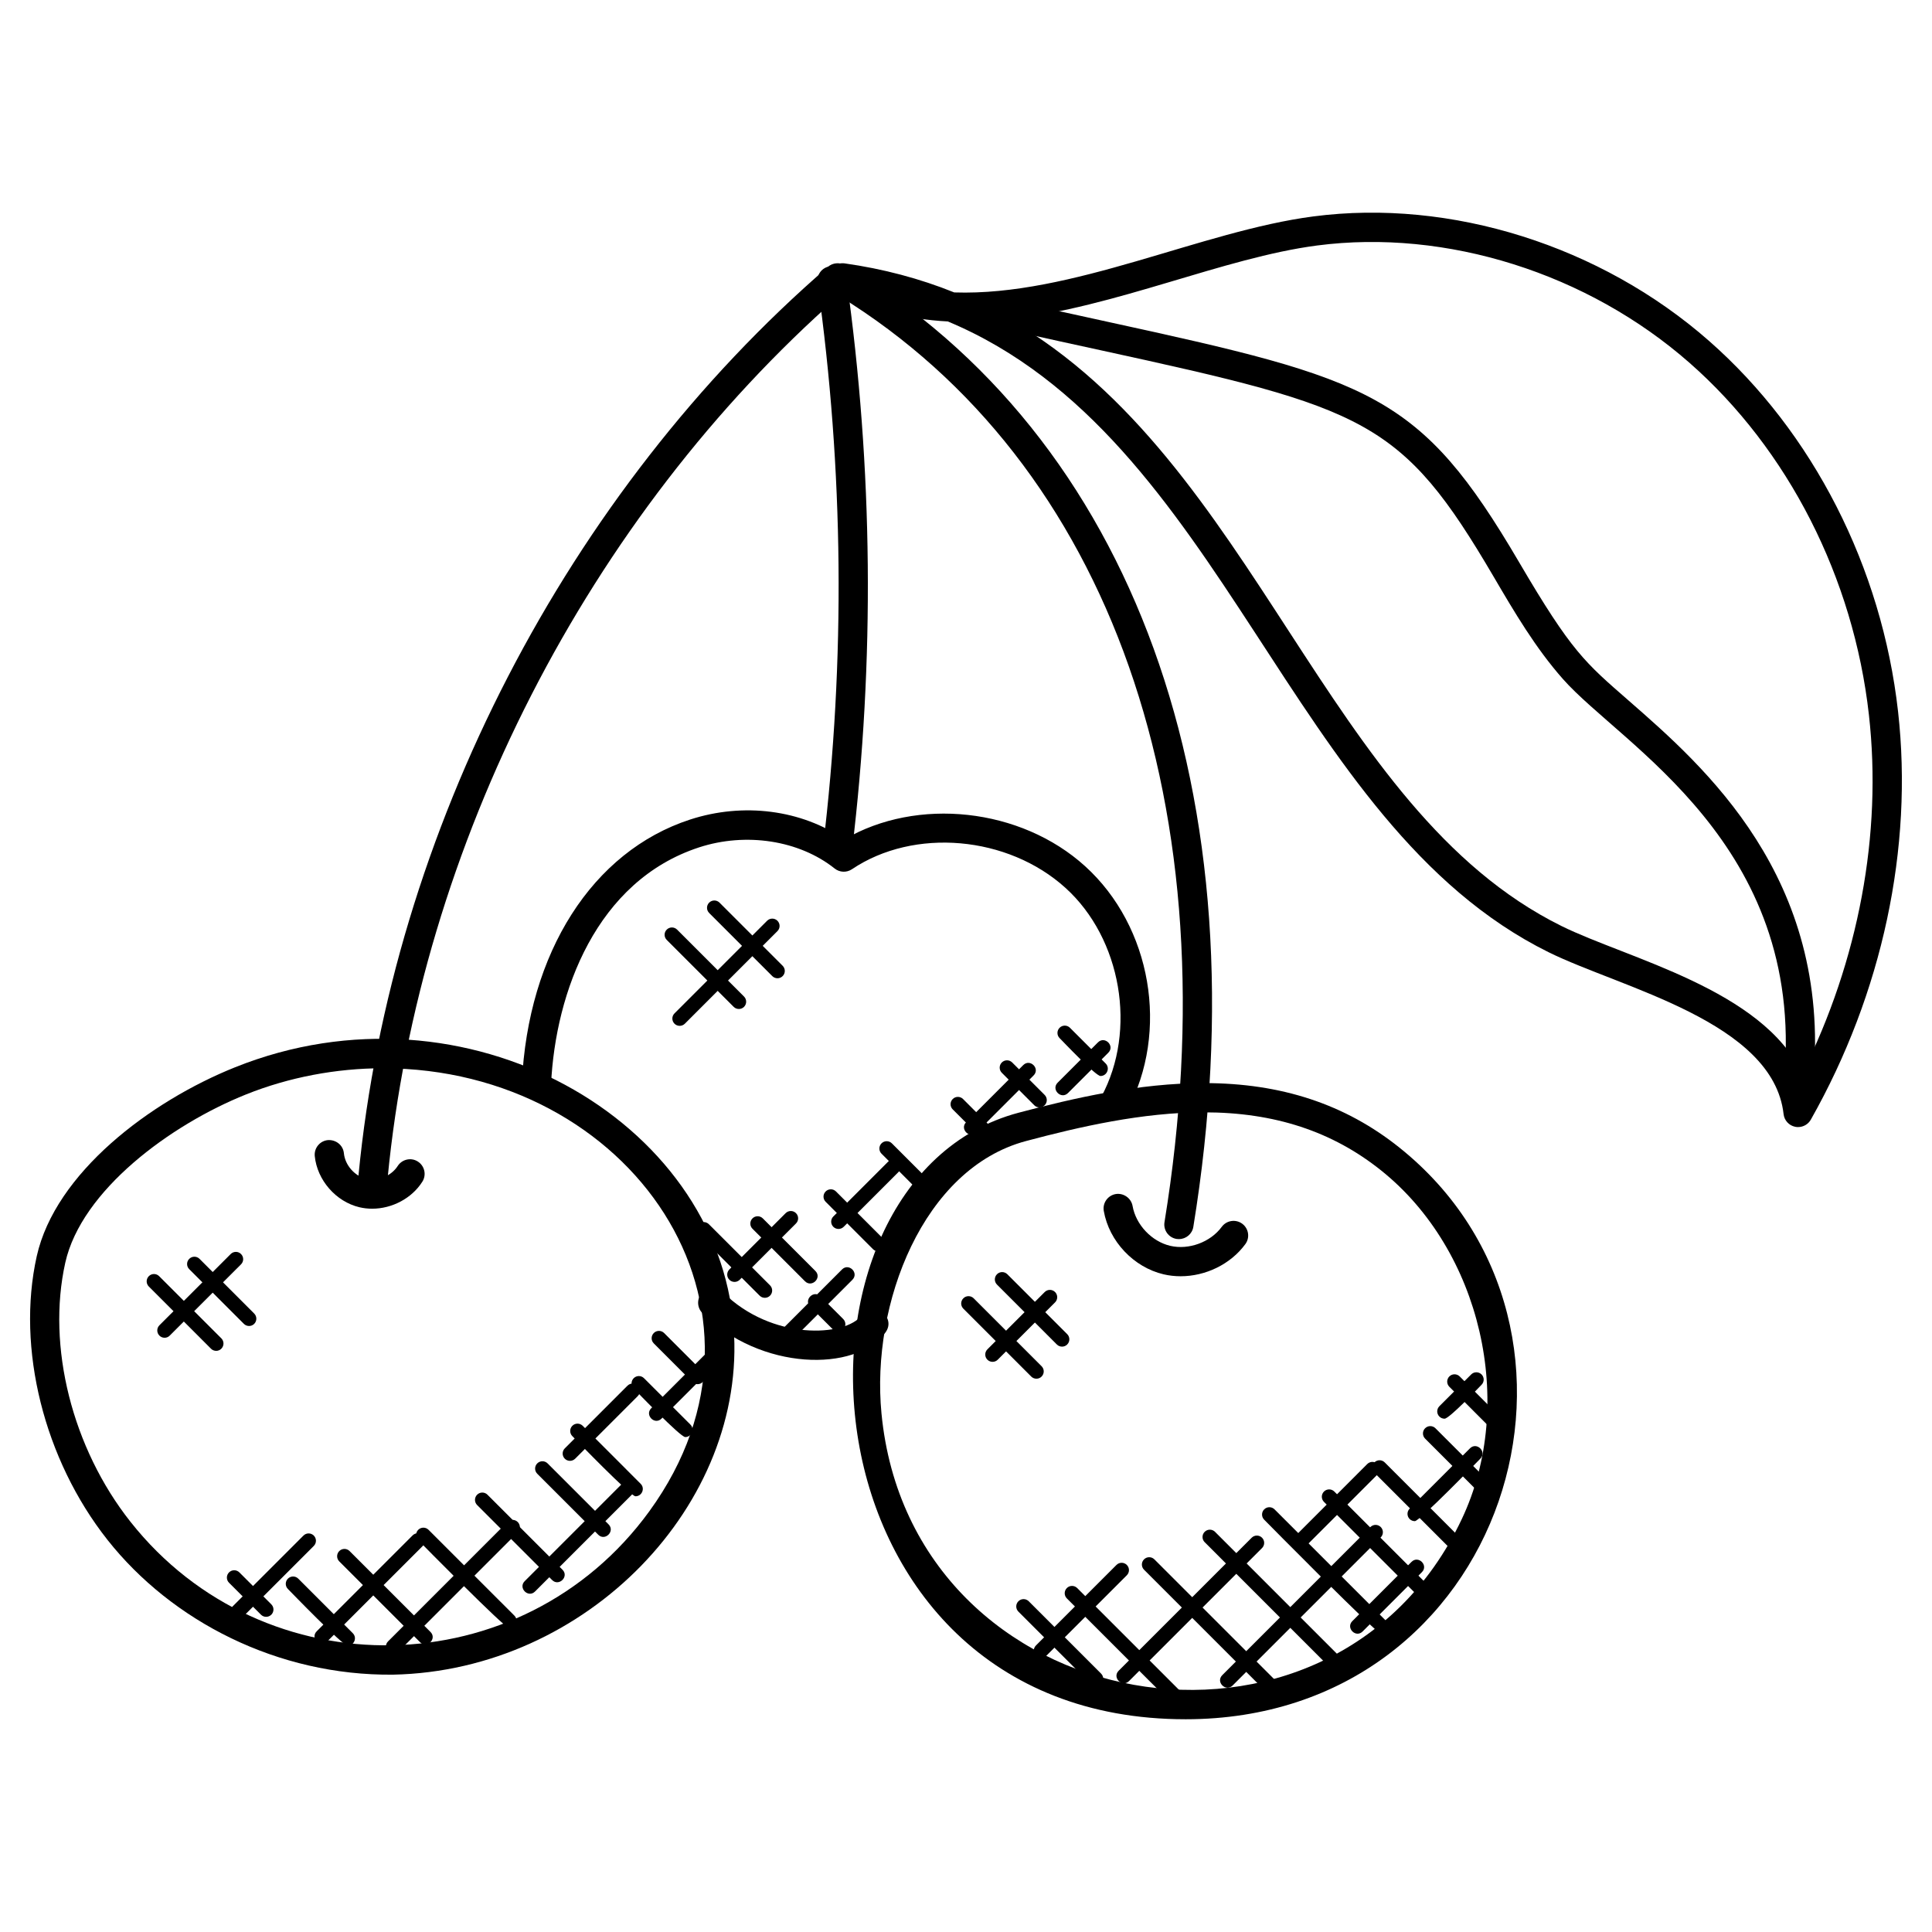
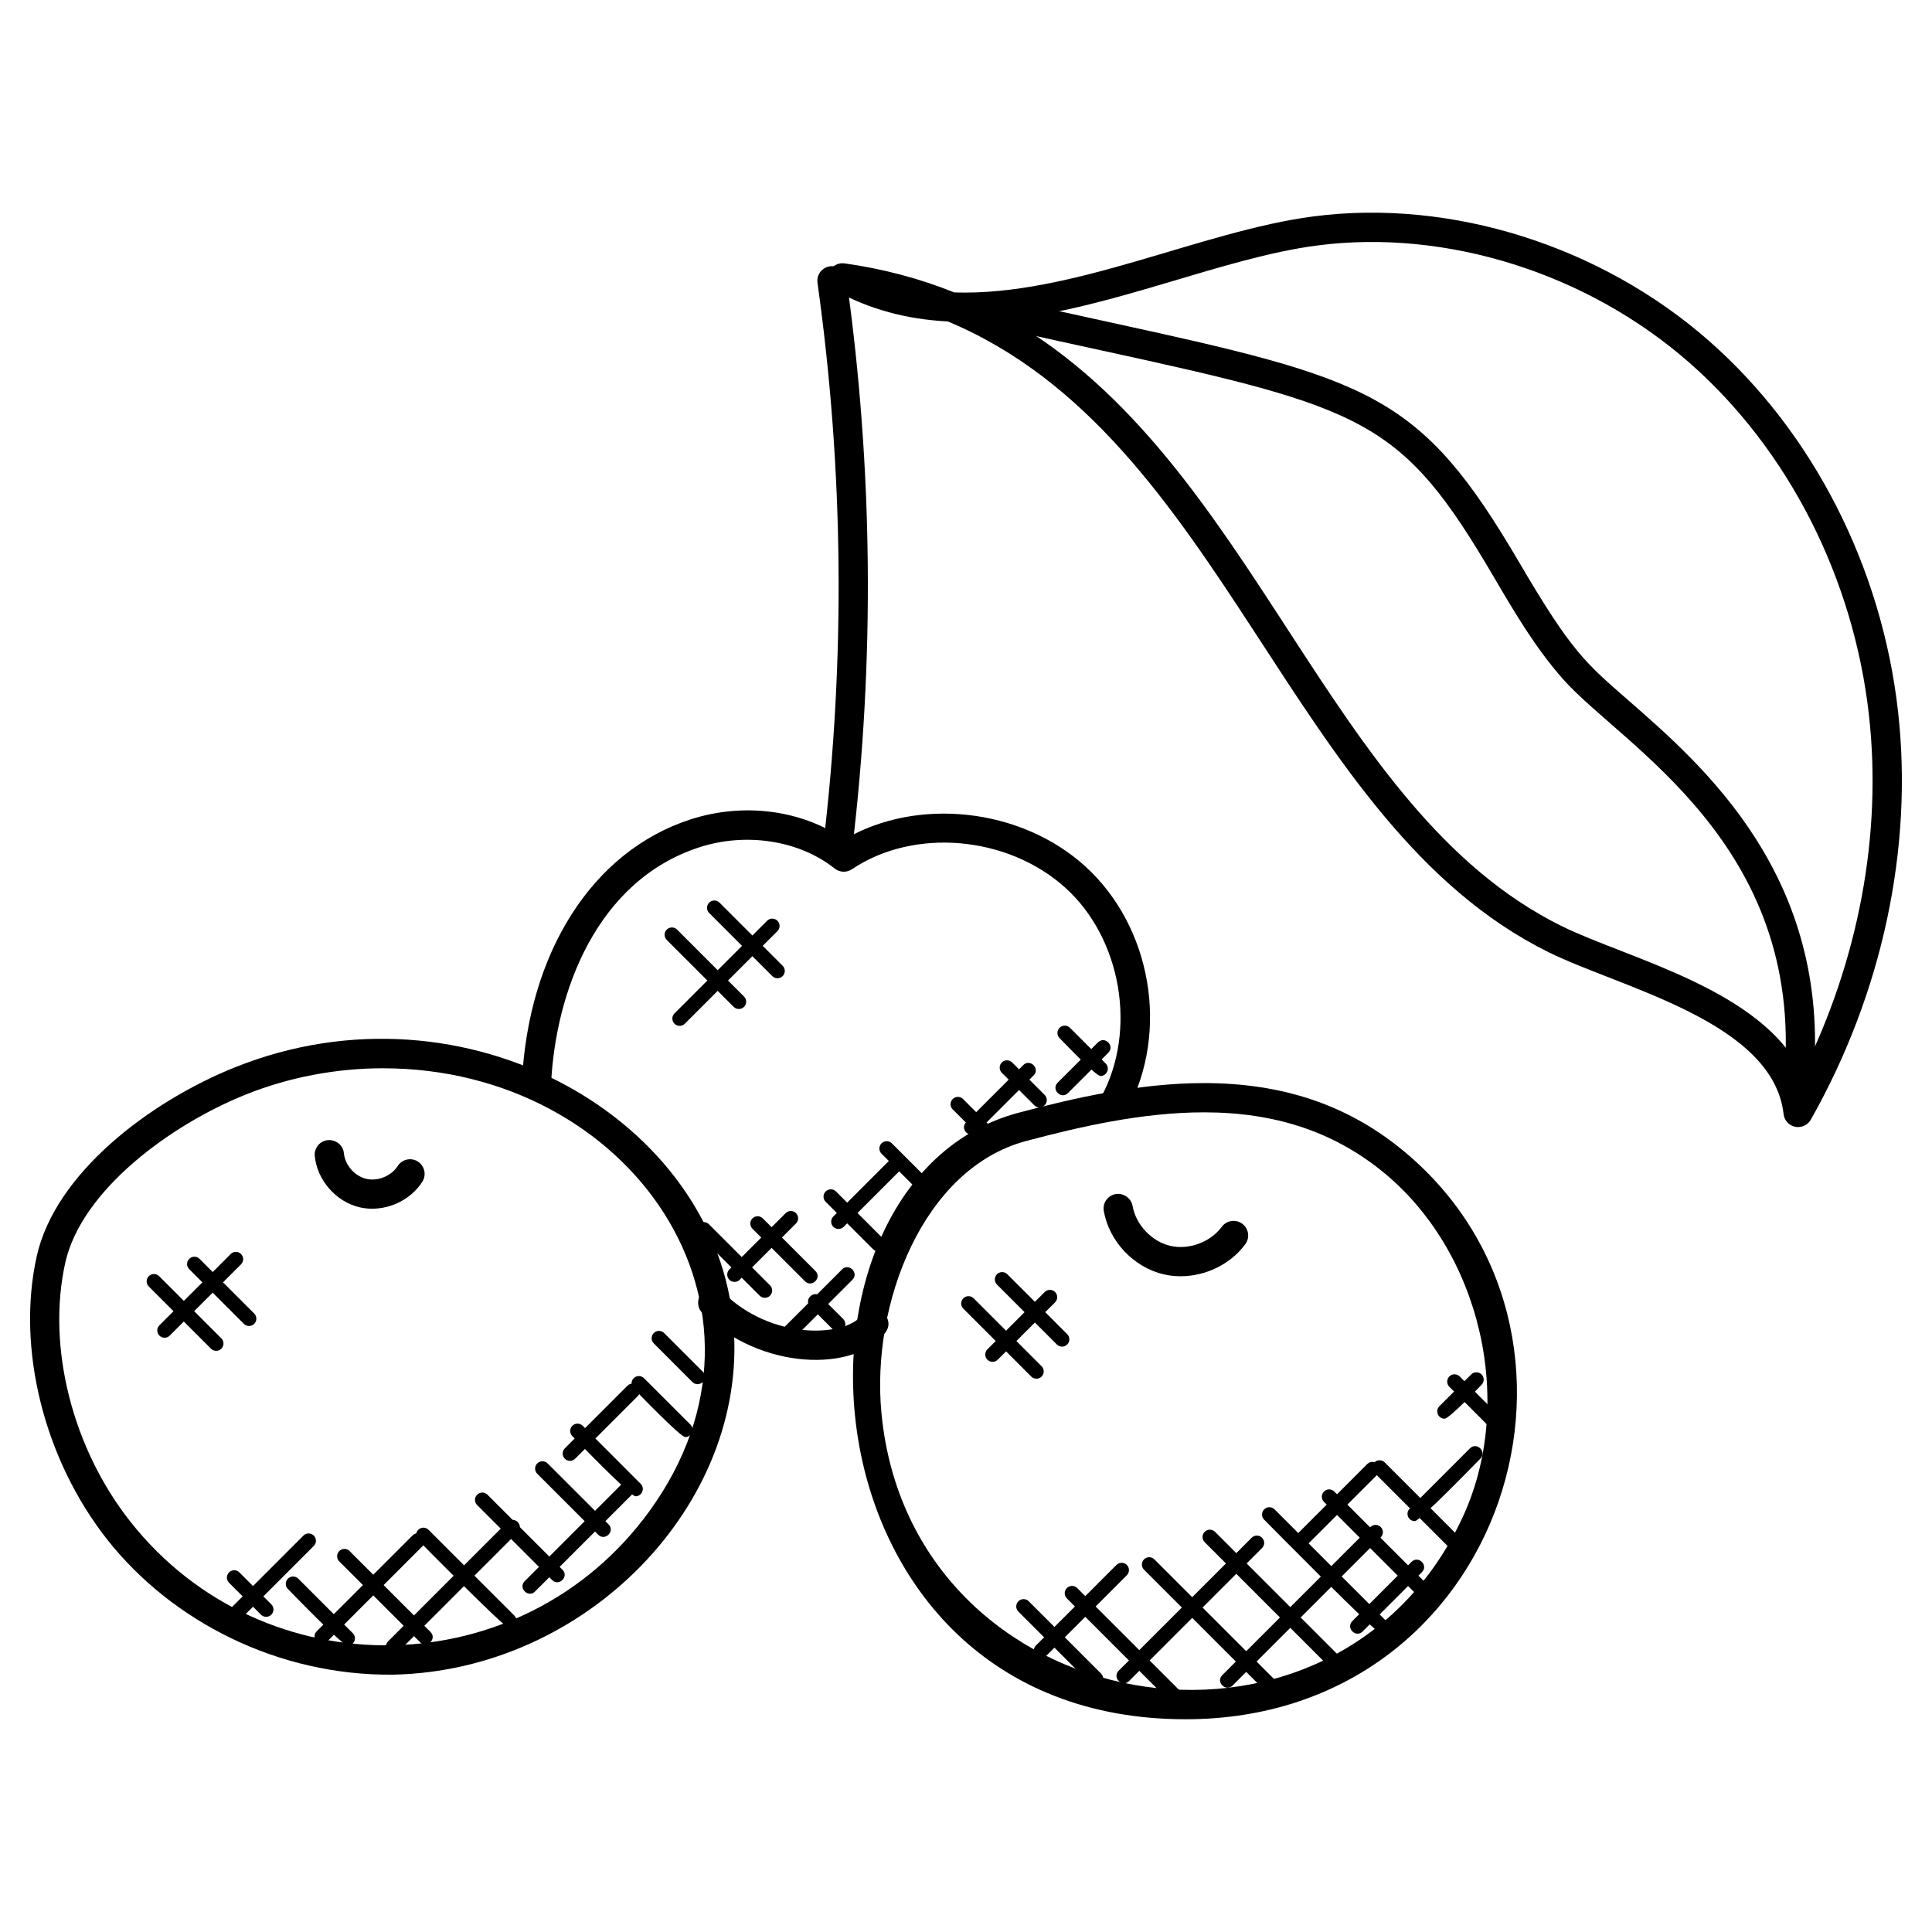
<svg xmlns="http://www.w3.org/2000/svg" fill="#000000" width="800px" height="800px" version="1.1" viewBox="144 144 512 512">
  <g>
    <path d="m458.19 599.62c-104.59 0-111.8-142.77-44.281-160.73 14.617-3.883 31.887-7.859 49.172-7.859 20.461 0 37.391 5.59 51.777 17.09 60.203 48.156 28.754 151.5-56.668 151.5zm4.891-160.84c-16.387 0-33.051 3.844-47.172 7.606-27.262 7.246-41.117 43.094-38.312 72.152 7.812 81.586 119.32 100.96 153.79 28.035 14.488-30.641 5.102-71.223-21.371-92.391-12.949-10.367-28.305-15.402-46.93-15.402z" />
    <path d="m172.5 552.1c-16.836-21.293-24.199-50.801-18.766-75.176 4.914-22.027 29.957-41.035 52.605-50.102 61.148-24.484 127.87 13.953 132.08 68.875 3.582 46.855-38.816 91.059-90.242 92.105-30.59 0.316-58.664-14.18-75.68-35.703zm73-125c-12.418 0-24.965 2.394-36.281 6.93-20.082 8.047-43.637 25.43-47.918 44.59-4.953 22.191 1.828 49.148 17.285 68.68 35.328 44.691 103.87 43.477 137.5-2.805 39.145-53.91-5.144-117.39-70.586-117.39z" />
    <path d="m439.28 440.35c-0.621 0-1.254-0.148-1.836-0.465-1.883-1.016-2.59-3.363-1.574-5.246 9.496-17.602 5.324-41.91-9.496-55.332-15.277-13.844-40.141-16.02-56.598-4.953-1.418 0.945-3.254 0.867-4.582-0.188-9.387-7.481-23.5-9.664-35.949-5.598-27.152 8.883-38.051 38.273-39.211 62.828-0.246 5.34-7.984 4.621-7.734-0.363 1.621-34.617 18.688-61.379 44.535-69.828 14.168-4.629 29.578-2.598 40.949 5.238 19.238-11.27 46.699-8.379 63.781 7.109 17.625 15.98 22.406 43.816 11.121 64.758-0.695 1.301-2.027 2.039-3.406 2.039z" />
    <path d="m330.16 492c-1.52-1.504-1.535-3.961-0.031-5.481 1.496-1.527 3.953-1.535 5.481-0.031 12.961 12.82 32.445 11.844 36.816 6.023 3.062-4.078 9.285 0.543 6.191 4.66-7.898 10.527-32.996 10.129-48.457-5.172z" />
-     <path d="m456.43 472.38c-0.211 0-0.418-0.016-0.629-0.047-2.109-0.34-3.551-2.34-3.199-4.449 17.891-109.72-14.34-201.21-86.23-245.46-66.457 58.465-111.12 145.62-119.64 233.72-0.211 2.133-2.223 3.703-4.231 3.481-2.133-0.203-3.695-2.102-3.488-4.231 8.805-90.973 55.316-180.95 124.41-240.69 1.262-1.086 3.086-1.246 4.512-0.402 76.418 45.367 110.94 140.62 92.312 254.82-0.309 1.902-1.945 3.25-3.812 3.25z" />
    <path d="m365.96 372.87c-0.164 0-0.309-0.008-0.473-0.023-2.125-0.254-3.644-2.188-3.387-4.309 5.977-49.691 5.488-100.03-1.457-149.59-0.293-2.117 1.18-4.078 3.301-4.371 2.102-0.293 4.078 1.18 4.379 3.301 7.031 50.227 7.527 101.23 1.465 151.59-0.223 1.961-1.898 3.402-3.828 3.402z" />
    <path d="m456.88 482.22c-1.512 0-3.031-0.164-4.512-0.512-7.93-1.859-14.449-8.758-15.852-16.781-0.371-2.109 1.039-4.117 3.148-4.488 2.023-0.348 4.109 1.039 4.481 3.156 0.867 4.969 5.07 9.418 9.992 10.566 4.898 1.148 10.656-0.969 13.641-5.039 1.27-1.727 3.711-2.086 5.418-0.828 1.727 1.27 2.102 3.695 0.828 5.418-3.914 5.34-10.543 8.508-17.145 8.508z" />
    <path d="m242.63 464.32c-1.141 0-2.262-0.125-3.379-0.387-6.231-1.48-11.207-7.191-11.836-13.562-0.203-2.133 1.355-4.031 3.481-4.231 2.141-0.148 4.039 1.348 4.238 3.481 0.301 3.133 2.844 6.055 5.922 6.781 3.039 0.715 6.629-0.73 8.332-3.387 1.148-1.805 3.559-2.348 5.34-1.195 1.805 1.148 2.348 3.543 1.195 5.348-2.816 4.438-8.055 7.152-13.293 7.152z" />
    <path d="m620.52 442.69c-0.254 0-0.512-0.023-0.773-0.078-1.652-0.332-2.891-1.691-3.078-3.363-2.766-24.531-43.156-33.438-62.293-42.91-69.145-34.203-85.547-136.37-159.19-167.15-11.031-0.574-20.766-3.238-29.742-8.145-1.645-0.898-2.402-2.844-1.812-4.621 0.582-1.773 2.246-2.891 4.223-2.621 10.168 1.434 19.926 4.023 29.027 7.695 31.176 1.047 65.426-16.27 95.188-20.145 36.43-4.758 76.145 7.781 104.82 32.973 27.562 24.207 45.824 60.016 50.117 98.25 4.055 36.18-4.148 74.586-23.113 108.13-0.695 1.242-2 1.98-3.379 1.98zm-209.04-214.07c65.598 37.691 83.547 129.73 146.32 160.78 17.453 8.633 53.281 16.789 63.781 39.141 14.984-30.059 21.254-63.473 17.703-95.082-4.07-36.336-21.398-70.34-47.527-93.289-27.02-23.742-64.426-35.578-98.699-31.113-24.754 3.227-53.457 16.398-81.578 19.566z" />
    <path d="m510.5 577.41c-1.246 0-30.594-29.785-31.477-30.672-0.758-0.758-0.758-1.984 0-2.742 0.758-0.758 1.984-0.758 2.742 0l30.105 30.098c1.219 1.223 0.34 3.316-1.371 3.316z" />
    <path d="m519.8 566.95-24.934-24.934c-0.758-0.758-0.758-1.984 0-2.742 0.758-0.758 1.984-0.758 2.742 0l24.934 24.934c1.816 1.82-0.938 4.539-2.742 2.742z" />
    <path d="m496.41 585.86-33.16-33.168c-0.758-0.758-0.758-1.984 0-2.742 0.758-0.758 1.984-0.758 2.742 0l33.16 33.168c1.805 1.816-0.945 4.547-2.742 2.742z" />
    <path d="m479.05 591.86-31.871-31.871c-0.758-0.758-0.758-1.984 0-2.742 0.758-0.758 1.984-0.758 2.742 0l31.871 31.871c0.758 0.758 0.758 1.984 0 2.742-0.75 0.754-1.977 0.77-2.742 0z" />
    <path d="m455.8 596.66-29.074-29.066c-0.758-0.758-0.758-1.984 0-2.742 0.758-0.758 1.984-0.758 2.742 0l29.074 29.066c1.816 1.816-0.938 4.539-2.742 2.742z" />
    <path d="m433.06 590.27-19.176-19.176c-0.758-0.758-0.758-1.984 0-2.742 0.758-0.758 1.984-0.758 2.742 0l19.176 19.176c0.758 0.758 0.758 1.984 0 2.742-0.758 0.75-1.98 0.766-2.742 0z" />
    <path d="m527.51 553.58-19.285-19.285c-0.758-0.758-0.758-1.984 0-2.742 0.758-0.758 1.984-0.758 2.742 0l19.285 19.285c0.758 0.758 0.758 1.984 0 2.742-0.75 0.754-1.98 0.762-2.742 0z" />
-     <path d="m535.1 538.68-13.434-13.434c-0.758-0.758-0.758-1.984 0-2.742 0.758-0.758 1.984-0.758 2.742 0l13.434 13.434c0.758 0.758 0.758 1.984 0 2.742-0.758 0.75-1.984 0.758-2.742 0z" />
    <path d="m541.57 525-13.48-13.488c-0.758-0.758-0.758-1.984 0-2.742 0.766-0.758 1.992-0.75 2.742 0l13.48 13.488c0.758 0.758 0.758 1.984 0 2.742-0.758 0.754-1.984 0.77-2.742 0z" />
    <path d="m418.56 580.04 21.316-21.316c0.758-0.758 1.984-0.758 2.742 0 0.758 0.758 0.758 1.984 0 2.742l-21.316 21.316c-1.812 1.809-4.555-0.934-2.742-2.742z" />
    <path d="m440.46 586.76 35.25-35.25c0.758-0.758 1.984-0.758 2.742 0 0.758 0.758 0.758 1.984 0 2.742l-35.25 35.25c-1.82 1.805-4.547-0.945-2.742-2.742z" />
    <path d="m467.92 587.93 39.25-39.25c0.758-0.758 1.984-0.758 2.742 0 0.758 0.758 0.758 1.984 0 2.742l-39.25 39.25c-1.801 1.801-4.57-0.918-2.742-2.742z" />
    <path d="m502.38 573.61 15.695-15.703c1.797-1.797 4.559 0.922 2.734 2.742l-15.695 15.703c-1.812 1.816-4.531-0.934-2.734-2.742z" />
    <path d="m489.15 553.85c-0.496 0-0.992-0.188-1.371-0.566-0.758-0.758-0.758-1.984 0-2.742l18.555-18.555c0.758-0.758 1.984-0.758 2.742 0 0.758 0.758 0.758 1.984 0 2.742l-18.555 18.555c-0.379 0.379-0.875 0.566-1.371 0.566z" />
    <path d="m518.94 547.12c-0.496 0-0.992-0.188-1.371-0.566-0.758-0.758-0.758-1.984 0-2.742l15.988-15.988c1.805-1.805 4.559 0.922 2.742 2.742-0.93 0.93-16.051 16.555-17.359 16.555z" />
    <path d="m526.82 519.97c-0.496 0-0.992-0.188-1.371-0.566-0.758-0.758-0.758-1.984 0-2.742l8.434-8.426c0.758-0.758 1.984-0.75 2.742 0 0.758 0.758 0.758 1.984 0 2.742-0.891 0.891-8.543 8.992-9.805 8.992z" />
    <path d="m278.94 575.46c-1.246 0-23.137-22.332-24.105-23.301-0.758-0.758-0.758-1.984 0-2.742 0.758-0.758 1.984-0.758 2.734 0l22.742 22.734c1.219 1.223 0.34 3.309-1.371 3.309z" />
    <path d="m290.32 562.73-19.875-19.875c-0.758-0.758-0.758-1.984 0-2.742 0.758-0.758 1.984-0.758 2.734 0l19.883 19.875c1.812 1.812-0.945 4.539-2.742 2.742z" />
    <path d="m302.53 550.71-16.152-16.152c-0.758-0.758-0.758-1.984 0-2.742 0.758-0.758 1.984-0.758 2.742 0l16.152 16.152c1.816 1.82-0.945 4.547-2.742 2.742z" />
    <path d="m312.41 540.53c-1.309 0-15.805-15.004-16.734-15.938-0.758-0.758-0.758-1.984 0-2.742 0.766-0.766 1.992-0.75 2.742 0l15.363 15.371c1.227 1.223 0.34 3.309-1.371 3.309z" />
    <path d="m325.6 524.84c-1.293 0-12.742-11.938-13.664-12.859-0.758-0.758-0.758-1.984 0-2.742 0.758-0.758 1.984-0.758 2.734 0l12.293 12.285c0.758 0.758 0.758 1.984 0 2.742-0.371 0.379-0.859 0.574-1.363 0.574z" />
    <path d="m327.49 510.25-10.23-10.238c-0.758-0.758-0.758-1.984 0-2.742 0.766-0.766 1.992-0.75 2.742 0l10.23 10.238c0.758 0.758 0.758 1.984 0 2.742-0.75 0.754-1.973 0.77-2.742 0z" />
    <path d="m255.34 579.22-21.43-21.43c-0.758-0.758-0.758-1.984 0-2.742 0.758-0.758 1.984-0.758 2.734 0l21.43 21.43c1.824 1.82-0.938 4.547-2.734 2.742z" />
    <path d="m236.12 580.12c-1.309 0-14.898-14.098-15.82-15.02-0.758-0.758-0.758-1.984 0-2.742 0.758-0.758 1.984-0.758 2.742 0l14.449 14.457c1.227 1.219 0.348 3.305-1.371 3.305z" />
    <path d="m213.16 571.91-8.465-8.465c-0.758-0.758-0.758-1.984 0-2.742 0.758-0.758 1.984-0.758 2.742 0l8.465 8.465c0.758 0.758 0.758 1.984 0 2.742-0.758 0.75-1.984 0.758-2.742 0z" />
    <path d="m205.69 569.67 18.727-18.727c0.758-0.758 1.984-0.758 2.742 0 0.758 0.758 0.758 1.984 0 2.742l-18.727 18.727c-1.82 1.805-4.547-0.945-2.742-2.742z" />
    <path d="m227.94 576.3 25.406-25.406c0.758-0.758 1.984-0.758 2.742 0 0.758 0.758 0.758 1.984 0 2.742l-25.414 25.406c-1.812 1.816-4.543-0.938-2.734-2.742z" />
    <path d="m246.86 578.96 31.602-31.609c0.758-0.758 1.984-0.758 2.742 0 0.758 0.758 0.758 1.984 0 2.742l-31.602 31.609c-1.82 1.812-4.539-0.938-2.742-2.742z" />
    <path d="m283.05 563.02 25.797-25.797c1.805-1.797 4.559 0.922 2.742 2.742l-25.797 25.797c-1.809 1.809-4.547-0.938-2.742-2.742z" />
    <path d="m295.05 531.14c-0.496 0-0.992-0.188-1.371-0.566-0.758-0.758-0.758-1.984 0-2.742l16.578-16.578c1.797-1.797 4.559 0.922 2.742 2.742l-16.578 16.578c-0.379 0.371-0.875 0.566-1.371 0.566z" />
-     <path d="m316.58 517.2 16.105-16.105c1.781-1.797 4.566 0.914 2.734 2.742l-16.105 16.105c-1.805 1.816-4.531-0.934-2.734-2.742z" />
    <path d="m345.32 487.37-16.207-16.199c-0.758-0.758-0.758-1.984 0-2.742 0.758-0.758 1.984-0.758 2.742 0l16.207 16.199c0.758 0.758 0.758 1.984 0 2.742-0.75 0.75-1.977 0.758-2.742 0z" />
    <path d="m357.34 483.56-13.93-13.93c-0.758-0.758-0.758-1.984 0-2.742s1.984-0.758 2.742 0l13.93 13.93c1.832 1.832-0.957 4.516-2.742 2.742z" />
    <path d="m375.37 475.06-12.562-12.57c-0.758-0.758-0.758-1.984 0-2.742 0.758-0.758 1.984-0.758 2.734 0l12.562 12.57c0.758 0.758 0.758 1.984 0 2.742-0.742 0.742-1.969 0.758-2.734 0z" />
    <path d="m388.19 460.32-10.578-10.578c-0.758-0.758-0.758-1.984 0-2.742 0.758-0.758 1.984-0.758 2.742 0l10.578 10.578c0.758 0.758 0.758 1.984 0 2.742-0.758 0.75-1.984 0.758-2.742 0z" />
    <path d="m405.43 446.95-8.953-8.953c-0.758-0.758-0.758-1.984 0-2.742 0.758-0.758 1.984-0.758 2.742 0l8.953 8.953c0.758 0.758 0.758 1.984 0 2.742-0.75 0.754-1.984 0.762-2.742 0z" />
    <path d="m418.1 436.91-8.605-8.605c-0.758-0.758-0.758-1.984 0-2.742 0.758-0.758 1.984-0.758 2.742 0l8.605 8.605c0.758 0.758 0.758 1.984 0 2.742-0.758 0.75-1.984 0.758-2.742 0z" />
    <path d="m435.64 429.15c-1.27 0-9.938-9.129-10.836-10.039-0.758-0.758-0.758-1.984 0-2.742 0.758-0.758 1.984-0.758 2.742 0l9.473 9.473c1.211 1.227 0.336 3.309-1.379 3.309z" />
    <path d="m364.72 496.3-6.008-6.008c-1.805-1.805 0.922-4.551 2.742-2.742l6.008 6.008c0.758 0.758 0.758 1.984 0 2.742-0.766 0.766-1.988 0.75-2.742 0z" />
    <path d="m338.66 483.72c-0.504 0-0.992-0.188-1.371-0.566-0.758-0.758-0.758-1.984 0-2.742l14.914-14.914c0.758-0.758 1.984-0.758 2.742 0 0.758 0.758 0.758 1.984 0 2.734l-14.914 14.914c-0.379 0.383-0.875 0.574-1.371 0.574z" />
    <path d="m351.58 495.98 15.57-15.57c1.805-1.797 4.559 0.922 2.742 2.742l-15.57 15.57c-1.82 1.816-4.539-0.941-2.742-2.742z" />
    <path d="m364.84 469.12c-0.758-0.758-0.758-1.984 0-2.742l14.578-14.578c0.758-0.758 1.984-0.758 2.742 0 0.758 0.758 0.758 1.984 0 2.742l-14.578 14.578c-0.758 0.75-1.98 0.758-2.742 0z" />
    <path d="m400.05 441.38 15.121-15.121c1.797-1.797 4.559 0.922 2.742 2.742l-15.121 15.121c-1.82 1.816-4.551-0.941-2.742-2.742z" />
    <path d="m424.29 430.92 10.68-10.68c1.805-1.797 4.559 0.922 2.742 2.742l-10.68 10.68c-1.82 1.812-4.547-0.938-2.742-2.742z" />
    <path d="m201.29 501.99c-0.496 0-0.992-0.188-1.371-0.566l-16.48-16.484c-0.758-0.758-0.758-1.984 0-2.742 0.758-0.758 1.984-0.758 2.734 0l16.484 16.477c0.758 0.758 0.758 1.984 0 2.742-0.375 0.383-0.863 0.574-1.367 0.574z" />
    <path d="m210 495.4c-0.496 0-0.992-0.188-1.371-0.566l-14.48-14.488c-0.758-0.758-0.758-1.984 0-2.734 0.758-0.758 1.984-0.758 2.734 0l14.48 14.488c0.758 0.758 0.758 1.984 0 2.742-0.371 0.371-0.867 0.559-1.363 0.559z" />
    <path d="m187.62 498.52c-0.496 0-0.992-0.188-1.371-0.566-0.758-0.758-0.758-1.984 0-2.742l18.891-18.883c0.758-0.758 1.984-0.758 2.734 0 0.758 0.758 0.758 1.984 0 2.734l-18.891 18.883c-0.371 0.383-0.867 0.574-1.363 0.574z" />
    <path d="m339.8 411.39c-0.504 0-0.992-0.188-1.371-0.566l-17.734-17.734c-0.758-0.758-0.758-1.984 0-2.734 0.758-0.758 1.984-0.758 2.742 0l17.734 17.734c0.758 0.758 0.758 1.984 0 2.742-0.379 0.375-0.867 0.559-1.371 0.559z" />
    <path d="m350.04 403.25c-0.496 0-0.992-0.188-1.371-0.566l-16.734-16.734c-0.758-0.758-0.758-1.984 0-2.742 0.758-0.758 1.984-0.758 2.742 0l16.734 16.734c0.758 0.758 0.758 1.984 0 2.734-0.379 0.387-0.875 0.574-1.371 0.574z" />
    <path d="m324.12 415.86c-0.496 0-0.992-0.188-1.371-0.566-0.758-0.758-0.758-1.984 0-2.734l24.539-24.547c0.758-0.758 1.984-0.758 2.742 0 0.758 0.758 0.758 1.984 0 2.742l-24.539 24.539c-0.379 0.375-0.875 0.566-1.371 0.566z" />
    <path d="m418.66 509.37c-0.496 0-0.992-0.188-1.371-0.566l-17.996-17.996c-0.758-0.758-0.758-1.984 0-2.742 0.758-0.758 1.984-0.758 2.742 0l17.996 17.996c0.758 0.758 0.758 1.984 0 2.742-0.379 0.383-0.867 0.566-1.371 0.566z" />
    <path d="m425.45 500.87c-0.496 0-0.992-0.188-1.371-0.566l-15.867-15.875c-0.758-0.758-0.758-1.984 0-2.742 0.766-0.766 1.992-0.75 2.742 0l15.867 15.875c0.758 0.758 0.758 1.984 0 2.742-0.379 0.383-0.875 0.566-1.371 0.566z" />
    <path d="m407.04 504.9c-0.496 0-0.992-0.188-1.371-0.566-0.758-0.758-0.758-1.984 0-2.742l15.191-15.191c0.758-0.758 1.984-0.758 2.742 0 0.758 0.758 0.758 1.984 0 2.742l-15.191 15.191c-0.379 0.383-0.867 0.566-1.371 0.566z" />
    <path d="m620.71 433.89c-0.117 0-0.227 0-0.34-0.016-2.133-0.188-3.711-2.062-3.527-4.199 5.41-62.133-43.102-88.129-58.629-105.7-7.301-8.246-12.922-17.828-18.355-27.098-24.398-41.637-33.793-44.723-104.23-60.07-6.836-1.488-14.215-3.094-22.207-4.883-2.094-0.465-3.402-2.535-2.945-4.629 0.457-2.086 2.504-3.426 4.629-2.938 7.984 1.773 15.355 3.387 22.176 4.867 70.293 15.316 83.027 18.988 109.27 63.727 13.977 23.855 17.531 26.641 29.105 36.754 20.043 17.5 53.59 46.801 48.91 100.63-0.191 2.035-1.879 3.555-3.863 3.555z" />
  </g>
</svg>